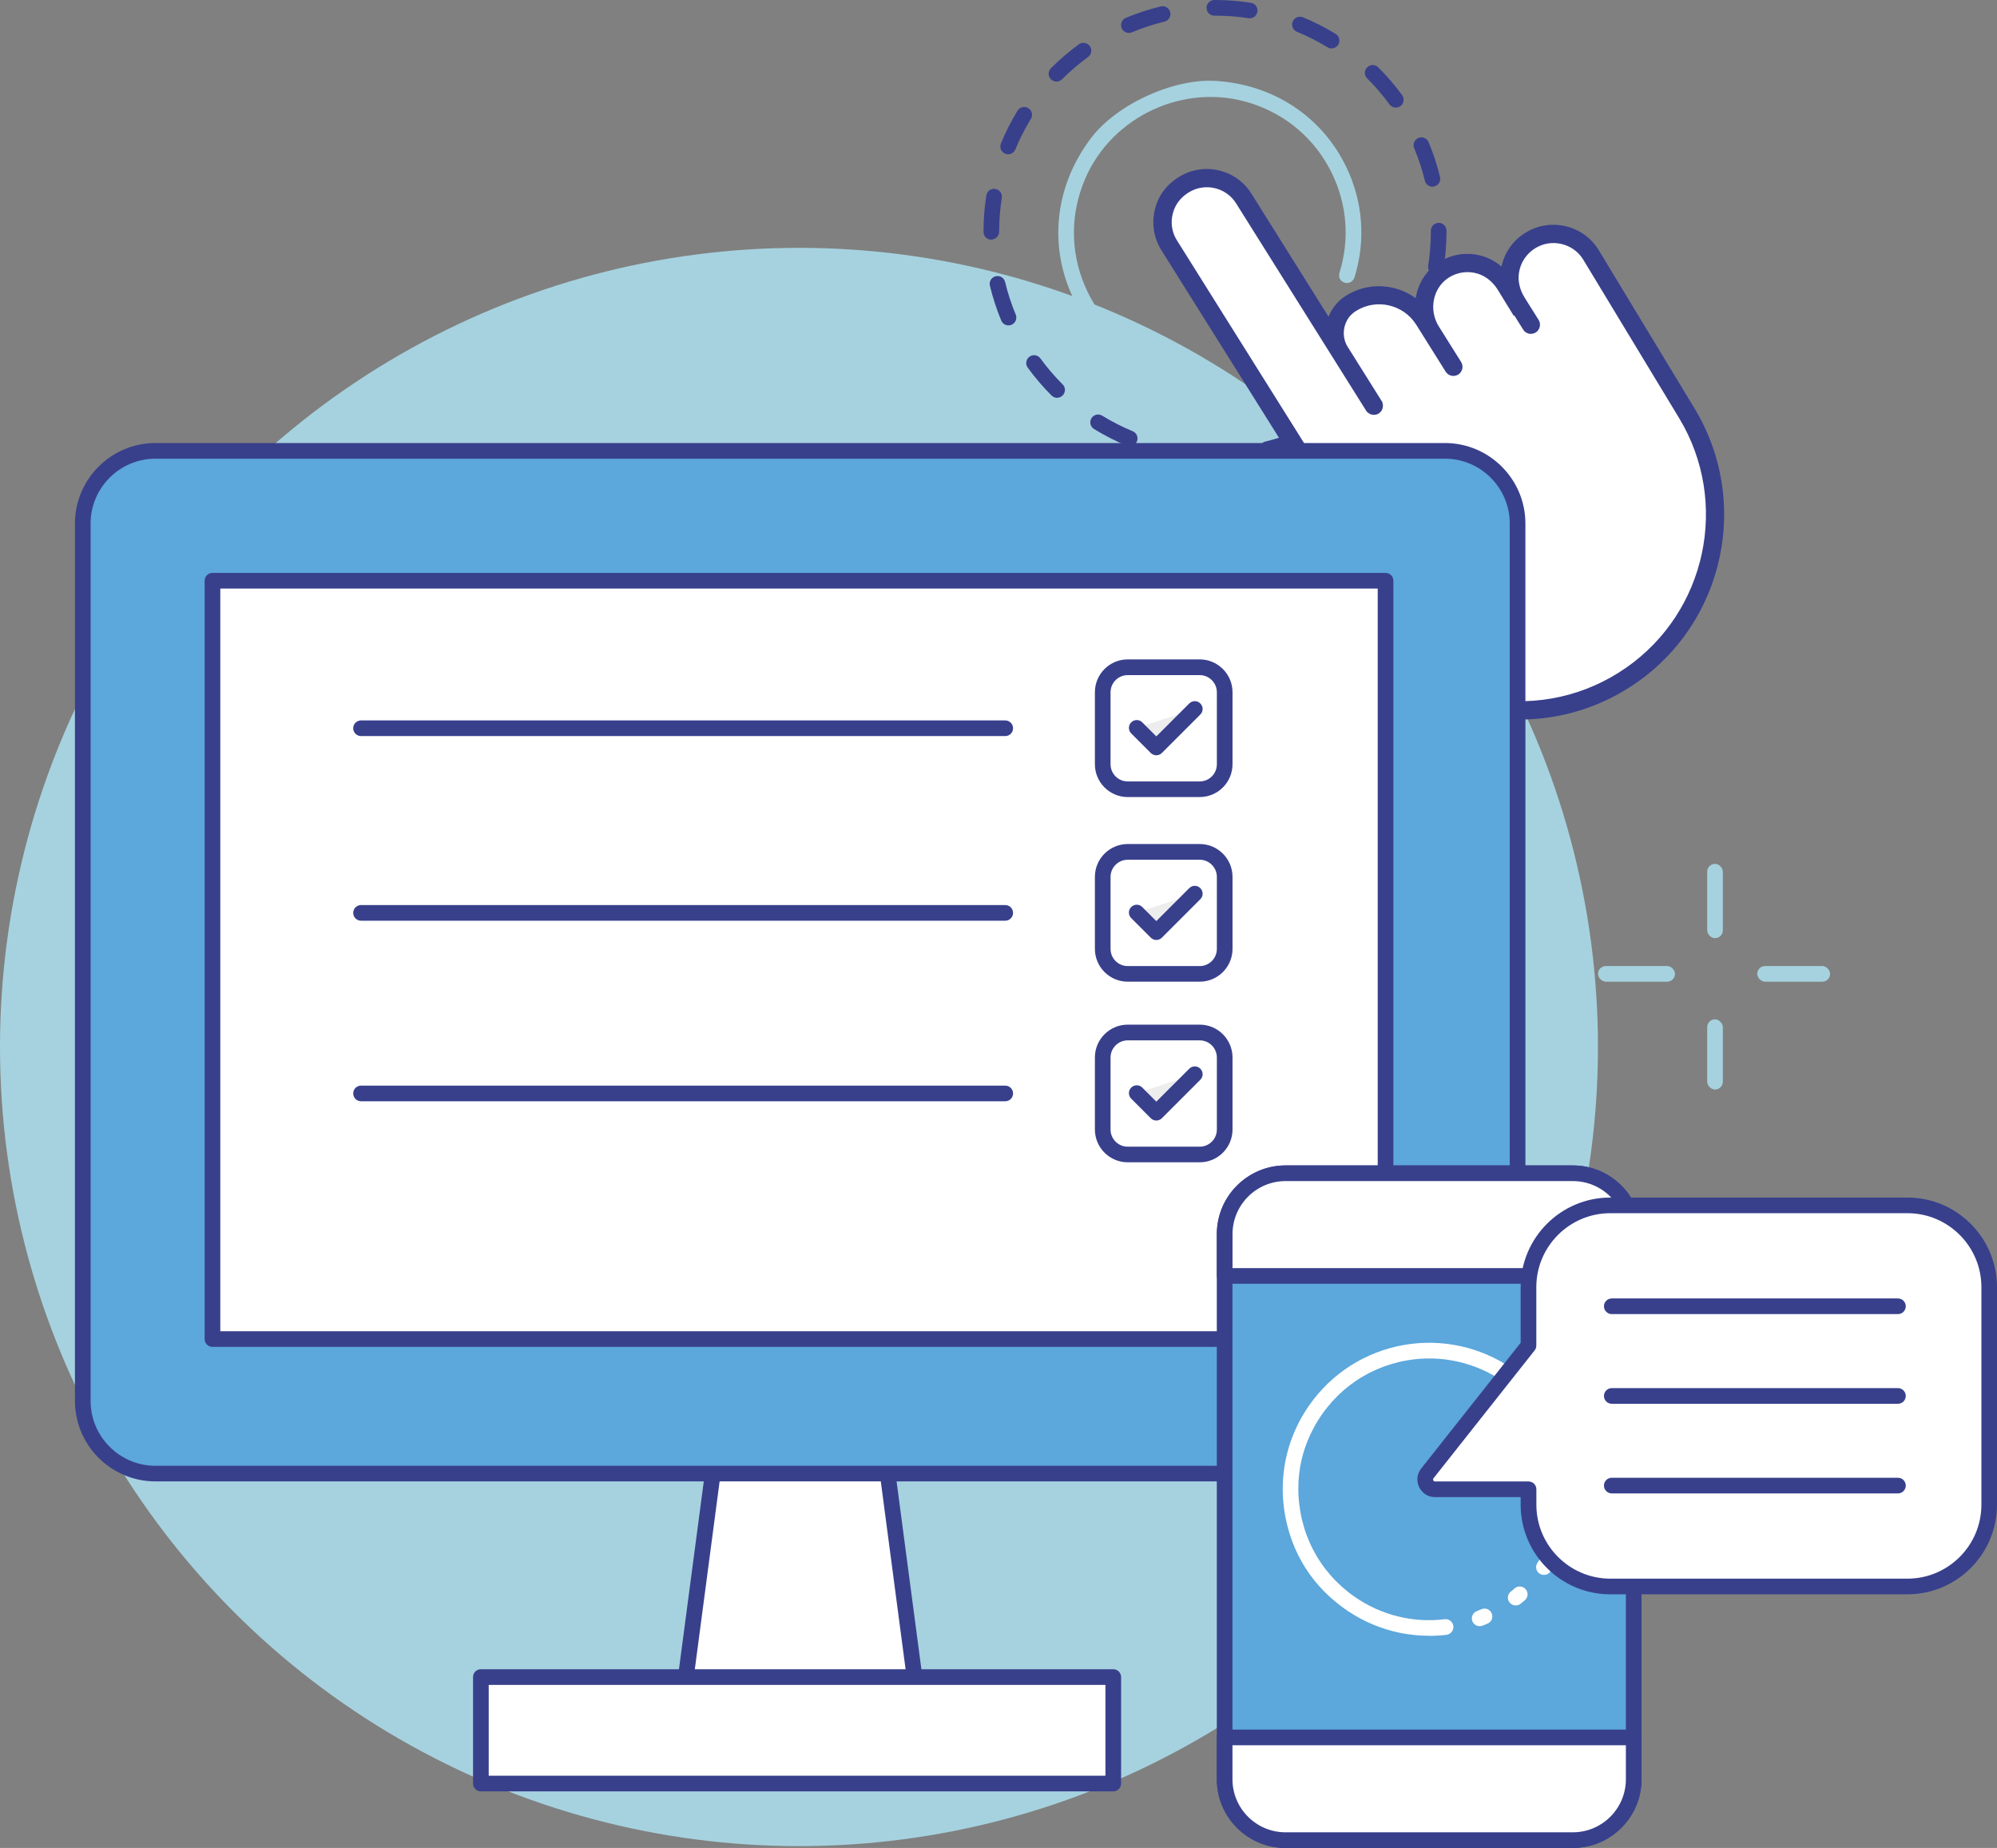
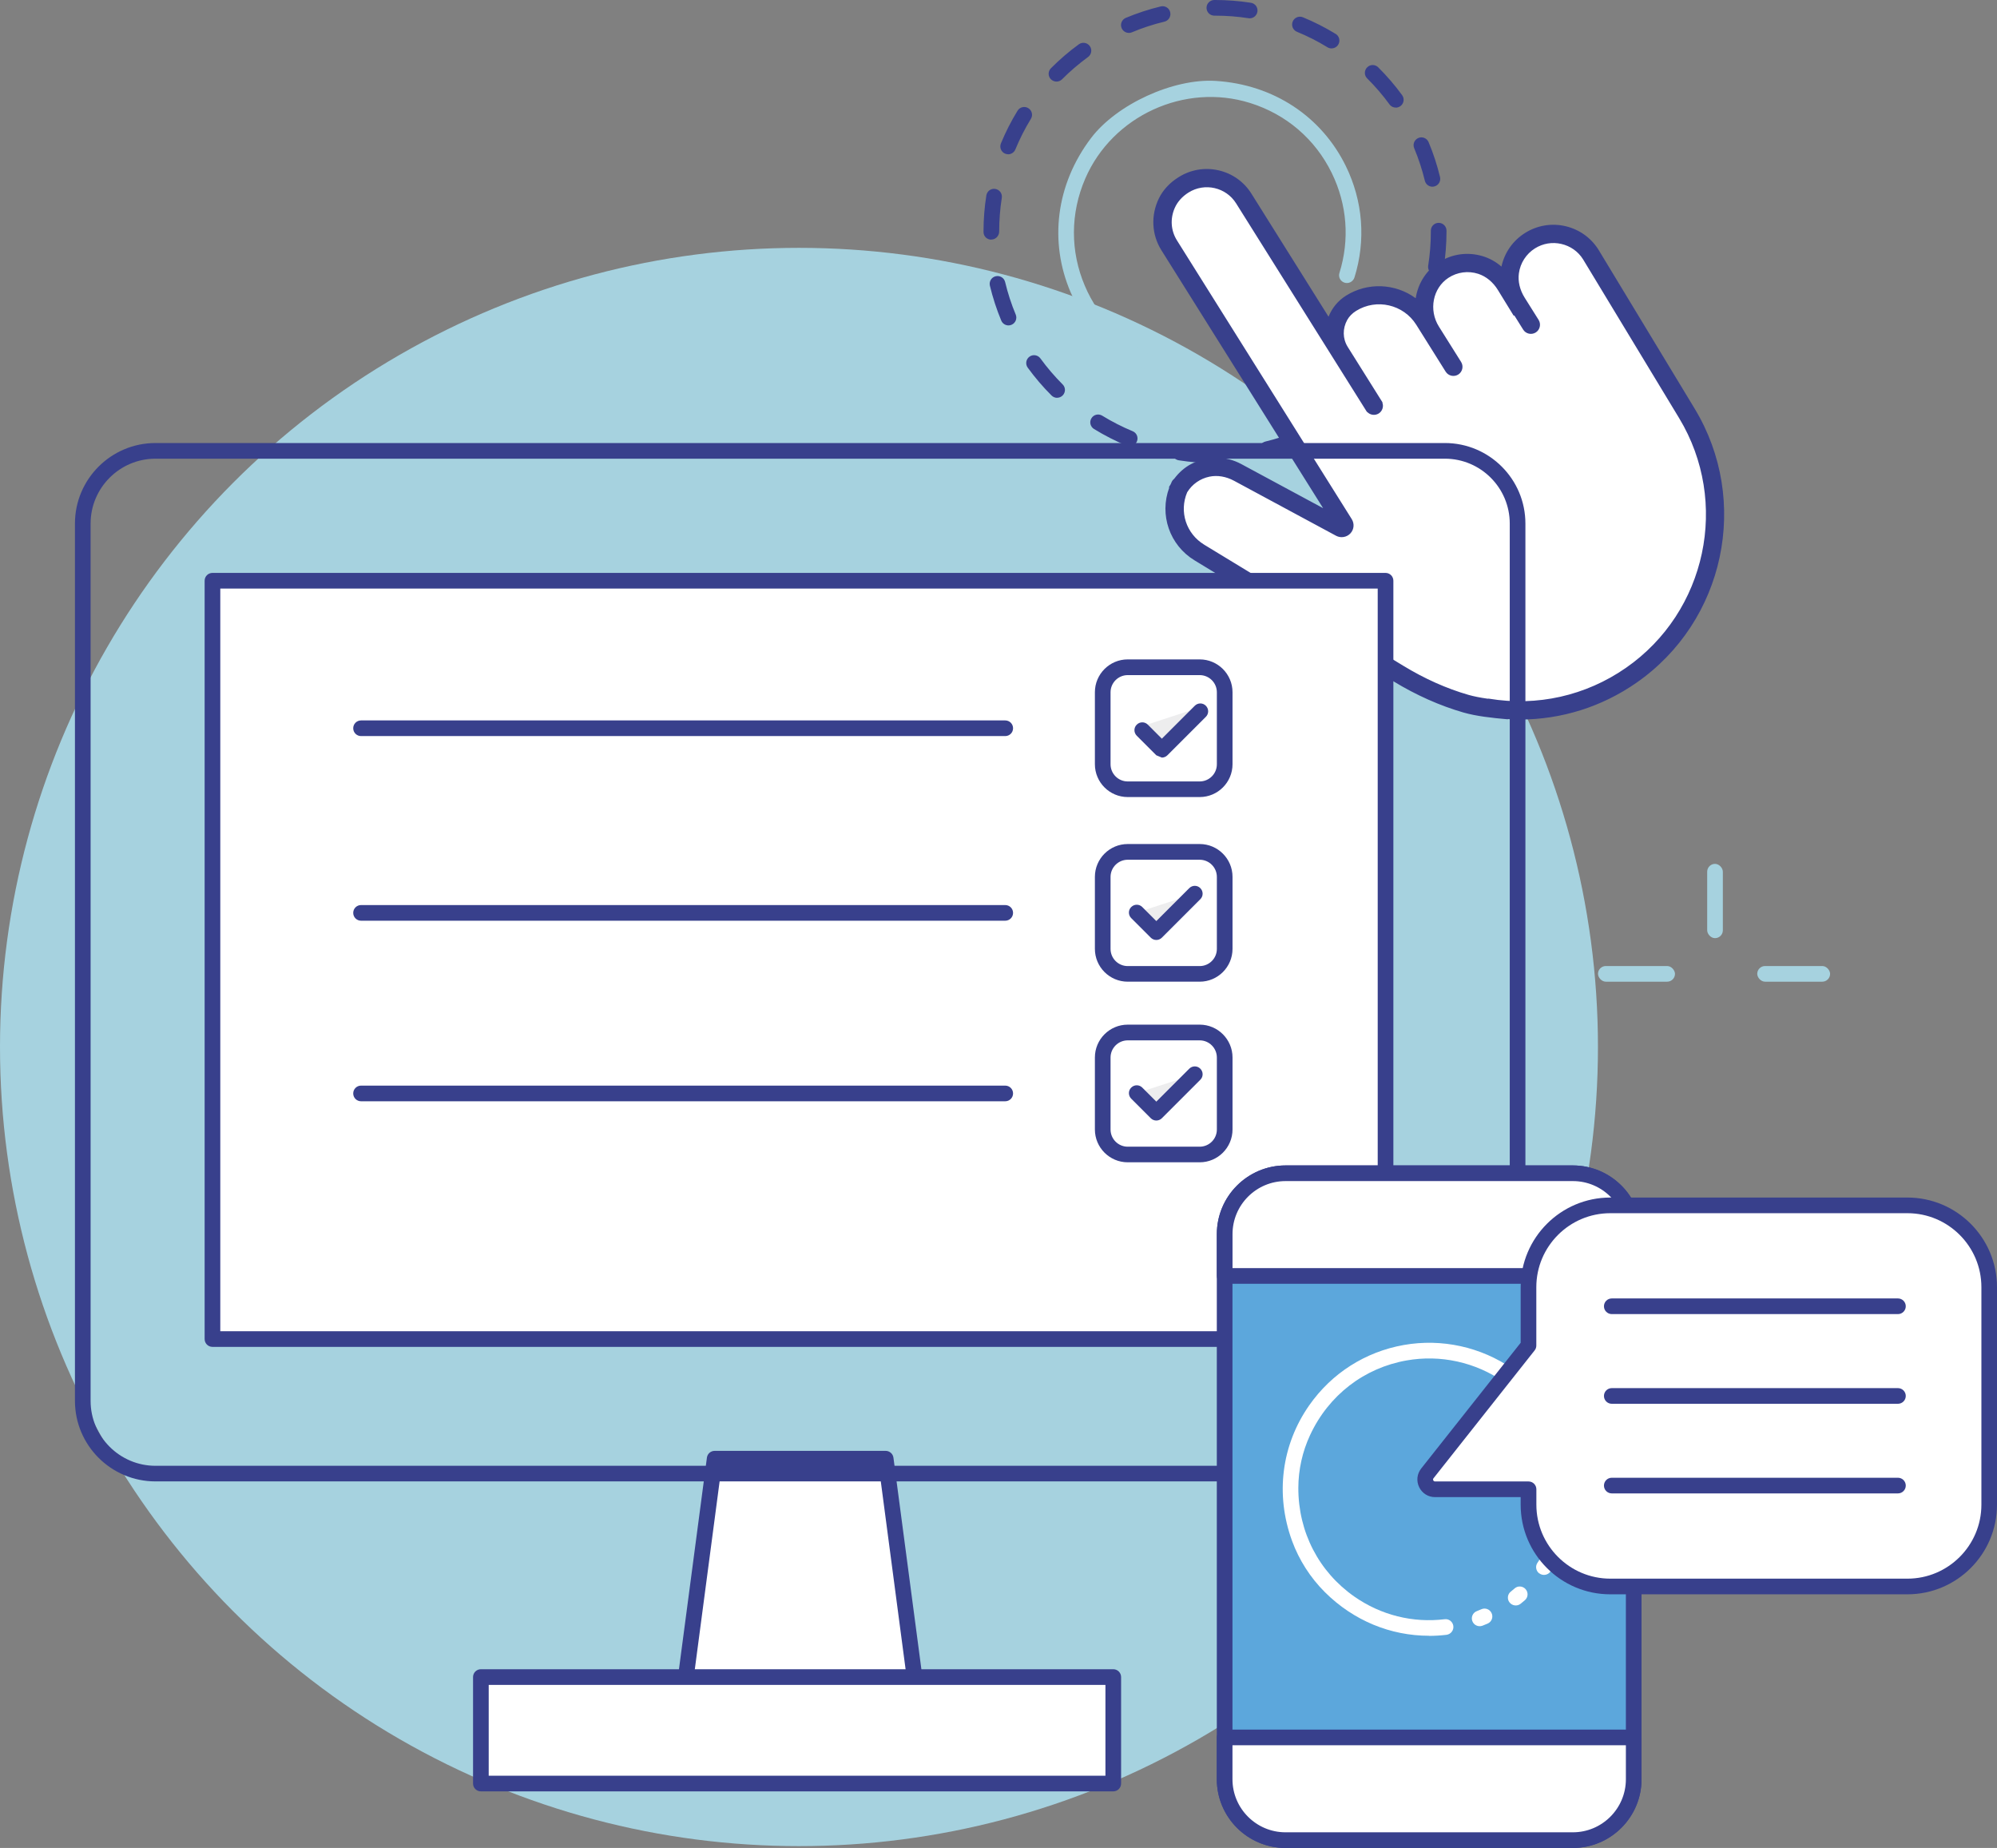
<svg xmlns="http://www.w3.org/2000/svg" id="Layer_2" data-name="Layer 2" viewBox="0 0 382.64 354.01">
  <rect x="0" y="0" width="382.64" height="354.01" fill="#808080" stroke="none" />
  <defs>
    <style>.cls-1 { fill: #fff; } .cls-2 { fill: #38408c; } .cls-3 { fill: #a6d2df; } .cls-4 { fill: #ededee; } .cls-5 { fill: #5ca7dc; }</style>
  </defs>
  <g id="Layer_1-2" data-name="Layer 1">
    <g>
      <circle class="cls-3" cx="153.09" cy="200.57" r="153.09" />
      <path class="cls-2" d="m232.86 88.72h-.04c-2.33.0-4.67-.18-6.96-.54-.82-.13-1.38-.9-1.25-1.72s.9-1.37 1.71-1.25c2.13.34 4.32.51 6.5.51.83.0 1.52.67 1.52 1.5s-.65 1.5-1.48 1.5zm9.93-1.17c-.68.0-1.29-.46-1.46-1.15-.19-.81.31-1.61 1.11-1.81 2.12-.51 4.22-1.19 6.23-2.02.76-.32 1.64.05 1.96.81.32.77-.04 1.64-.81 1.96-2.16.9-4.41 1.63-6.69 2.17-.12.03-.23.04-.35.04zm-26.33-2.06c-.19.0-.38-.04-.57-.11-2.16-.89-4.27-1.97-6.27-3.2-.71-.43-.93-1.36-.49-2.06.43-.71 1.36-.92 2.06-.49 1.86 1.14 3.83 2.15 5.84 2.98.77.32 1.13 1.19.81 1.96-.24.58-.8.93-1.39.93zm41.51-4.92c-.46.0-.92-.21-1.21-.62-.49-.67-.34-1.61.33-2.1 1.77-1.28 3.44-2.72 4.99-4.26.59-.59 1.54-.59 2.12.0.59.59.59 1.54.0 2.12-1.65 1.65-3.45 3.19-5.34 4.57-.27.19-.58.29-.88.29zm-55.42-4.36c-.38.0-.77-.15-1.06-.44-1.66-1.65-3.19-3.45-4.57-5.34-.49-.67-.34-1.61.33-2.1.67-.49 1.61-.34 2.1.33 1.28 1.76 2.72 3.44 4.26 4.98.59.58.59 1.53.0 2.12-.29.29-.68.44-1.06.44zm66.78-7.9c-.27.0-.54-.07-.79-.22-.71-.44-.92-1.36-.49-2.06 1.15-1.86 2.15-3.82 2.99-5.84.32-.76 1.19-1.13 1.96-.81s1.13 1.19.81 1.96c-.9 2.16-1.97 4.27-3.2 6.27-.28.46-.77.71-1.28.71zm-76.09-5.97c-.59.0-1.15-.35-1.39-.92-.9-2.16-1.63-4.41-2.18-6.69-.19-.81.3-1.62 1.11-1.81.81-.19 1.62.3 1.81 1.11.51 2.12 1.19 4.22 2.03 6.23.32.76-.04 1.64-.81 1.96-.19.08-.38.12-.58.12zm81.9-9.7c-.08.0-.16.0-.24-.02-.82-.13-1.38-.9-1.25-1.72.34-2.14.51-4.34.51-6.54v-.17c0-.83.67-1.5 1.5-1.5s1.5.67 1.5 1.5v.17c0 2.35-.19 4.71-.55 7.01-.12.74-.75 1.26-1.48 1.26zm-85.19-6.73c-.83.0-1.5-.63-1.5-1.46.0-.02.0-.12.0-.14.0-2.27.18-4.6.54-6.87.13-.82.89-1.38 1.71-1.25.82.13 1.38.9 1.25 1.71-.33 2.12-.5 4.29-.5 6.45.0.83-.67 1.54-1.5 1.54zm84.52-10.14c-.68.0-1.29-.46-1.46-1.15-.51-2.12-1.2-4.21-2.04-6.23-.32-.76.04-1.64.8-1.96s1.64.04 1.96.8c.91 2.16 1.64 4.41 2.19 6.68.19.81-.3 1.62-1.11 1.81-.12.03-.24.04-.35.04zm-81.3-6.22c-.19.0-.38-.04-.57-.11-.77-.32-1.13-1.19-.82-1.96.89-2.16 1.96-4.27 3.19-6.27.43-.71 1.36-.93 2.06-.49.71.43.93 1.36.49 2.06-1.14 1.86-2.14 3.83-2.97 5.85-.24.58-.8.93-1.39.93zm74.27-8.94c-.46.0-.92-.21-1.21-.62-1.28-1.76-2.72-3.43-4.27-4.97-.59-.58-.59-1.53.0-2.12.58-.59 1.53-.59 2.12.0 1.66 1.65 3.21 3.45 4.58 5.33.49.67.34 1.61-.33 2.1-.27.19-.58.29-.88.29zm-65.01-4.98c-.38.0-.77-.15-1.06-.44-.59-.58-.59-1.53.0-2.12 1.65-1.66 3.44-3.2 5.34-4.58.67-.49 1.61-.34 2.1.33.49.67.34 1.61-.33 2.1-1.76 1.29-3.44 2.72-4.98 4.27-.29.29-.68.44-1.06.44zm52.71-6.35c-.27.0-.54-.07-.78-.22-1.86-1.14-3.83-2.14-5.85-2.97-.77-.31-1.13-1.19-.82-1.96.32-.77 1.19-1.13 1.96-.82 2.16.89 4.27 1.96 6.27 3.18.71.43.93 1.36.5 2.06-.28.46-.78.72-1.28.72zm-38.85-2.98c-.59.0-1.14-.35-1.38-.92-.32-.76.04-1.64.81-1.96 2.16-.9 4.41-1.64 6.69-2.19.81-.19 1.62.3 1.81 1.11.19.81-.3 1.62-1.11 1.81-2.12.51-4.22 1.19-6.23 2.04-.19.08-.38.12-.58.12zm23.16-2.79c-.08.0-.15.0-.23-.02-2.11-.33-4.26-.49-6.41-.49h-.13c-.83.0-1.5-.67-1.5-1.5s.67-1.5 1.5-1.5h.13c2.3.0 4.62.18 6.87.53.82.13 1.38.89 1.25 1.71-.12.74-.75 1.27-1.48 1.27z" />
      <path class="cls-1" d="m311.67 128.14c-7.75 5.38-17.14 7.49-26.45 5.94v.06c-1.42-.19-2.76-.43-3.94-.77-4.23-1.22-8.46-3.1-12.57-5.61l-38.14-23.19c-3.59-2.18-4.97-6.57-3.35-10.39.99-1.6 2.57-2.72 4.45-3.11 1.64-.34 3.36.0 4.84.8l19.58 10.55c.31.17.64.25.96.25.54.0 1.07-.22 1.46-.64.63-.68.73-1.66.24-2.45L225.27 46.2c-1.21-1.93-1.39-4.3-.45-6.46.56-1.27 1.53-2.31 2.7-3.05l.05-.03c3.2-2.01 7.44-1.04 9.45 2.17l18.57 29.6s0 .01.01.02l6.38 10.17h0c.46.63 1.33.81 2.01.39.67-.42.89-1.29.52-1.98h0l-.05-.09-6.49-10.35c-1.01-1.62-1.08-3.65-.09-5.43.41-.74 1.05-1.35 1.77-1.8 4.03-2.52 9.36-1.29 11.89 2.74l2.81 4.48h0l2.82 4.5c.44.7 1.37.91 2.07.47s.91-1.37.47-2.07l-4.25-6.77c-2.02-3.22-1.29-7.6 1.89-9.69 1.76-1.16 3.92-1.45 5.95-.79 1.63.53 2.97 1.72 3.88 3.18l2.91 4.73.1-.06 1.84 2.93c.44.7 1.37.91 2.07.47h0c.7-.44.91-1.37.47-2.07l-2.67-4.25c-.9-1.44-1.37-3.15-1.14-4.83.28-2.08 1.44-3.86 3.19-4.96 1.57-.98 3.43-1.3 5.24-.88 1.81.41 3.34 1.51 4.32 3.06l18.41 30.42c9.81 16.21 5.31 37.38-10.26 48.19z" />
      <path class="cls-3" d="m222.25 70.33c-.3.81-1.23 1.19-2.02.85-6.82-2.96-12.15-8.31-15.1-15.21-4.13-9.67-2.82-20.63 3.93-29.53 4.91-6.47 15.78-11.45 23.88-10.94 11.14.7 20.29 6.86 24.92 16.29 3.3 6.73 3.88 14.26 1.67 21.35-.26.83-1.15 1.29-1.97.99h0c-.74-.27-1.15-1.07-.92-1.82 2-6.38 1.49-13.15-1.48-19.2-3.17-6.47-8.72-11.22-15.63-13.38-12.52-3.92-26.39 2.45-31.59 14.49-2.87 6.64-2.89 13.95-.06 20.57 2.65 6.2 7.44 11.01 13.58 13.65.72.31 1.05 1.15.78 1.88h0z" />
      <g>
        <path class="cls-2" d="m324.5 78.4-18.43-30.44c-2.91-4.64-9.06-6.05-13.7-3.14-2.37 1.49-3.98 3.85-4.49 6.62.0.03.0.07-.01.1-1.1-1.02-2.4-1.81-3.85-2.24-2.76-.82-5.64-.43-8.06 1.06-2.63 1.63-4.16 4.33-4.5 7.21-3.75-2.96-9.11-3.43-13.39-.74-1.64 1.03-2.84 2.58-3.44 4.39l-15.05-23.99c-2.89-4.6-8.98-6-13.59-3.11l-.14.09c-1.5.96-2.77 2.27-3.56 3.86-1.58 3.22-1.38 6.82.44 9.72l31.5 50.22-16.52-8.9c-2.9-1.56-6.35-1.59-9.38.0-1.25.66-2.32 1.62-3.16 2.75-.18.14-.33.31-.44.52-.08.16-.14.32-.21.47-.07.11-.15.22-.21.33l-.03.06.06.03c-2.02 5.12-.12 10.93 4.67 13.84l38.14 23.19c4.34 2.64 8.81 4.63 13.29 5.93 2.46.71 5.44 1.04 8.29 1.28.04.0.09.0.13.0.05.0.1-.02.15-.03.73.04 1.46.07 2.19.07 7.89.0 15.58-2.39 22.18-6.97 16.86-11.71 21.75-34.64 11.12-52.21zm-12.83 49.74c-7.75 5.38-17.14 7.49-26.45 5.94v.06c-1.42-.19-2.76-.43-3.94-.77-4.23-1.22-8.46-3.1-12.57-5.61l-38.14-23.19c-3.59-2.18-4.97-6.57-3.35-10.39.99-1.6 2.57-2.72 4.45-3.11 1.64-.34 3.36.0 4.84.8l19.58 10.55c.31.17.64.25.96.25.54.0 1.07-.22 1.46-.64.63-.68.73-1.66.24-2.45L225.27 46.2c-1.21-1.93-1.39-4.3-.45-6.46.56-1.27 1.53-2.31 2.7-3.05l.05-.03c3.2-2.01 7.44-1.04 9.45 2.17l18.57 29.6s0 .01.01.02l6.38 10.17h0c.46.63 1.33.81 2.01.39.67-.42.89-1.29.52-1.98h0l-.05-.09-6.49-10.35c-1.01-1.62-1.08-3.65-.09-5.43.41-.74 1.05-1.35 1.77-1.8 4.03-2.52 9.36-1.29 11.89 2.74l2.81 4.48h0l2.82 4.5c.44.7 1.37.91 2.07.47s.91-1.37.47-2.07l-4.25-6.77c-2.02-3.22-1.29-7.6 1.89-9.69 1.76-1.16 3.92-1.45 5.95-.79 1.63.53 2.97 1.72 3.88 3.18l2.91 4.73.1-.06 1.84 2.93c.44.7 1.37.91 2.07.47h0c.7-.44.91-1.37.47-2.07l-2.67-4.25c-.9-1.44-1.37-3.15-1.14-4.83.28-2.08 1.44-3.86 3.19-4.96 1.57-.98 3.43-1.3 5.24-.88 1.81.41 3.34 1.51 4.32 3.06l18.41 30.42c9.81 16.21 5.31 37.38-10.26 48.19z" />
        <path class="cls-2" d="m291.21 137.83c-.66.0-1.36-.02-2.2-.07-.04.03-.18.03-.29.02-2.86-.25-5.85-.58-8.33-1.29-4.5-1.3-9-3.3-13.36-5.95l-38.14-23.19c-4.78-2.9-6.79-8.73-4.85-13.94l-.08-.04.15-.28c.04-.07.08-.14.13-.21.03-.04.06-.09.08-.13l.06-.14c.04-.11.09-.22.14-.32.11-.23.28-.43.48-.59.91-1.21 1.99-2.15 3.22-2.8 3.09-1.63 6.59-1.63 9.62.0l15.68 8.45-30.99-49.42c-1.88-3-2.05-6.72-.46-9.96.77-1.56 2.03-2.93 3.65-3.96l.14-.09c2.29-1.43 4.99-1.89 7.63-1.29 2.63.6 4.87 2.19 6.3 4.48l14.77 23.56c.67-1.68 1.82-3.07 3.36-4.04 4.12-2.58 9.42-2.37 13.34.5.46-2.93 2.11-5.45 4.56-6.97 2.49-1.54 5.42-1.93 8.26-1.09 1.31.39 2.52 1.06 3.61 2 .59-2.69 2.19-4.98 4.54-6.45 2.3-1.44 5.03-1.91 7.69-1.3s4.91 2.21 6.36 4.51l18.43 30.45c10.7 17.68 5.79 40.76-11.19 52.54-6.61 4.59-14.33 7.02-22.32 7.02zm-2.21-.57c.88.05 1.57.07 2.21.07 7.89.0 15.51-2.4 22.03-6.93 16.75-11.64 21.61-34.42 11.04-51.87l-18.43-30.44c-1.37-2.19-3.52-3.71-6.04-4.29-2.53-.58-5.12-.14-7.31 1.23-2.32 1.46-3.88 3.75-4.38 6.45l-.08.45-.35-.22c-1.12-1.04-2.38-1.78-3.75-2.19-2.69-.8-5.49-.43-7.86 1.04-2.44 1.51-4.04 4.07-4.39 7.03l-.05.44-.35-.28c-3.77-2.98-9.04-3.28-13.1-.73-1.59 1-2.74 2.47-3.33 4.26l-.17.51-15.33-24.44c-1.36-2.17-3.49-3.68-5.99-4.25s-5.08-.14-7.25 1.22l-.14.09c-1.54.98-2.74 2.28-3.47 3.76-1.52 3.08-1.35 6.63.43 9.48l32 51.02-17.35-9.35c-2.87-1.55-6.21-1.55-9.15.0-1.18.62-2.21 1.52-3.08 2.68l-.05.05c-.16.12-.29.27-.37.44-.05.1-.09.19-.13.29l-.07.17c-.04.08-.08.13-.11.18v.01h.02l-.08.22c-1.98 5.03-.06 10.72 4.57 13.53l38.14 23.19c4.32 2.63 8.77 4.61 13.23 5.9 2.44.7 5.4 1.03 8.24 1.27.04.0.07.0.11.0.05-.02.09-.02.12-.03zm2.21-2.43c-1.93.0-3.87-.15-5.8-.47l-.22.02c-1.6-.22-2.9-.47-3.96-.78-4.25-1.23-8.5-3.12-12.63-5.63l-38.14-23.19c-3.68-2.24-5.13-6.74-3.45-10.7 1.06-1.71 2.7-2.86 4.63-3.26 1.62-.34 3.39-.04 5 .83l19.58 10.55c.71.38 1.58.23 2.13-.35.55-.59.64-1.46.21-2.15l-33.48-53.38c-1.27-2.03-1.44-4.46-.47-6.69.55-1.25 1.52-2.34 2.8-3.16l.05-.03c3.32-2.08 7.71-1.07 9.79 2.24l24.96 39.78c.38.53 1.12.68 1.67.33.55-.35.74-1.07.43-1.65l-.07-.13-6.46-10.3c-1.08-1.73-1.11-3.86-.1-5.69.41-.73 1.05-1.38 1.85-1.89 4.15-2.59 9.63-1.32 12.23 2.81l5.63 8.98c.37.58 1.14.76 1.72.39.58-.37.76-1.14.39-1.72l-4.25-6.77c-2.14-3.41-1.26-7.91 1.97-10.03 1.83-1.2 4.07-1.5 6.16-.82 1.6.52 3.03 1.69 4.01 3.29l2.78 4.52.1-.06 1.97 3.14c.37.58 1.14.76 1.72.4.58-.37.76-1.14.39-1.72l-2.67-4.25c-.99-1.57-1.4-3.35-1.18-5 .29-2.13 1.5-4 3.31-5.14 1.63-1.02 3.55-1.35 5.42-.92s3.46 1.55 4.47 3.17l18.42 30.43c9.88 16.33 5.34 37.64-10.33 48.52h0c-6.13 4.26-13.28 6.48-20.61 6.48zm-5.94-.99c9.25 1.54 18.57-.55 26.27-5.9h0c15.46-10.73 19.93-31.75 10.19-47.85l-18.41-30.42c-.94-1.5-2.42-2.54-4.16-2.94s-3.53-.1-5.05.85c-1.68 1.06-2.81 2.8-3.08 4.78-.21 1.54.18 3.19 1.11 4.67l2.67 4.25c.51.82.26 1.9-.55 2.41-.82.51-1.9.27-2.41-.55l-1.7-2.72-.11.07-3.04-4.95c-.92-1.5-2.25-2.59-3.74-3.08-1.94-.63-4.03-.35-5.73.76-3 1.97-3.82 6.17-1.82 9.35l4.25 6.77c.51.82.26 1.9-.55 2.41-.82.51-1.9.26-2.41-.55l-5.63-8.98c-2.45-3.91-7.63-5.1-11.54-2.66-.73.46-1.31 1.05-1.68 1.71-.93 1.67-.9 3.61.08 5.18l6.68 10.65-.04.02c.29.77.0 1.65-.7 2.09-.71.44-1.63.31-2.19-.28l-.03.02-.14-.2-24.96-39.79c-1.93-3.08-6.02-4.02-9.1-2.09l-.05.03c-1.2.76-2.1 1.78-2.61 2.94-.91 2.07-.75 4.34.43 6.22L259 99.44c.55.89.45 1.99-.26 2.75-.7.74-1.83.93-2.73.45l-19.58-10.55c-1.51-.81-3.17-1.09-4.67-.78-1.8.37-3.33 1.44-4.29 3-1.57 3.7-.2 7.93 3.27 10.04l38.14 23.19c4.09 2.49 8.3 4.37 12.51 5.58.99.28 2.18.52 3.65.73h0l.25-.02z" />
      </g>
      <g>
        <polygon class="cls-1" points="169.7 279.44 136.94 279.44 130.97 324.62 175.67 324.62 169.7 279.44" />
        <path class="cls-2" d="m175.67 326.12h-44.7c-.43.0-.84-.19-1.13-.51s-.42-.76-.36-1.19l5.97-45.18c.1-.75.73-1.3 1.49-1.3h32.76c.75.0 1.39.56 1.49 1.3l5.97 45.18c.06.43-.07.86-.36 1.19s-.7.51-1.13.51zm-42.99-3h41.28l-5.57-42.18h-30.13l-5.57 42.18z" />
      </g>
      <g>
-         <rect class="cls-5" x="15.86" y="86.37" width="274.92" height="195.92" rx="13.93" ry="13.93" />
        <path class="cls-2" d="m276.85 283.79H29.79c-8.51.0-15.43-6.92-15.43-15.43V100.3c0-8.51 6.92-15.43 15.43-15.43h247.06c8.51.0 15.43 6.92 15.43 15.43v168.07c0 8.51-6.92 15.43-15.43 15.43zM29.79 87.87c-6.85.0-12.43 5.58-12.43 12.43v168.07c0 6.85 5.58 12.43 12.43 12.43h247.06c6.85.0 12.43-5.57 12.43-12.43V100.3c0-6.85-5.57-12.43-12.43-12.43H29.79z" />
      </g>
      <g>
        <rect class="cls-1" x="40.71" y="111.25" width="224.77" height="145.27" />
        <path class="cls-2" d="m265.48 258.02H40.71c-.83.0-1.5-.67-1.5-1.5V111.25c0-.83.67-1.5 1.5-1.5h224.77c.83.0 1.5.67 1.5 1.5v145.27c0 .83-.67 1.5-1.5 1.5zm-223.27-3h221.77V112.75H42.21v142.27z" />
      </g>
      <g>
        <rect class="cls-3" x="327.11" y="165.49" width="3" height="14.23" rx="1.5" ry="1.5" />
        <rect class="cls-3" x="336.7" y="185.06" width="13.96" height="3" rx="1.5" ry="1.5" />
-         <rect class="cls-3" x="327.11" y="195.27" width="3" height="13.45" rx="1.5" ry="1.5" />
        <rect class="cls-3" x="306.19" y="185.06" width="14.75" height="3" rx="1.5" ry="1.5" />
      </g>
      <rect class="cls-1" x="72.65" y="144.77" width="127.05" height="28.81" />
      <g>
        <rect class="cls-1" x="211.29" y="127.82" width="23.36" height="23.36" rx="4.79" ry="4.79" />
        <path class="cls-2" d="m229.87 152.69h-13.79c-3.47.0-6.29-2.82-6.29-6.29v-13.79c0-3.47 2.82-6.29 6.29-6.29h13.79c3.47.0 6.29 2.82 6.29 6.29v13.79c0 3.47-2.82 6.29-6.29 6.29zm-13.79-23.36c-1.81.0-3.29 1.47-3.29 3.29v13.79c0 1.81 1.47 3.29 3.29 3.29h13.79c1.81.0 3.29-1.47 3.29-3.29v-13.79c0-1.81-1.47-3.29-3.29-3.29h-13.79z" />
      </g>
      <g>
        <polyline class="cls-4" points="217.82 139.45 221.56 143.19 228.94 135.82" />
-         <path class="cls-2" d="m221.56 144.69c-.38.0-.77-.15-1.06-.44l-3.75-3.75c-.59-.59-.59-1.54.0-2.12.59-.59 1.54-.59 2.12.0l2.69 2.69 6.31-6.31c.59-.59 1.54-.59 2.12.0.59.59.59 1.54.0 2.12l-7.37 7.37c-.29.29-.68.44-1.06.44z" />
+         <path class="cls-2" d="m221.56 144.69l-3.75-3.75c-.59-.59-.59-1.54.0-2.12.59-.59 1.54-.59 2.12.0l2.69 2.69 6.31-6.31c.59-.59 1.54-.59 2.12.0.59.59.59 1.54.0 2.12l-7.37 7.37c-.29.29-.68.44-1.06.44z" />
      </g>
      <g>
        <g>
          <rect class="cls-5" x="234.65" y="224.76" width="78.39" height="127.75" rx="11.66" ry="11.66" />
          <path class="cls-2" d="m301.37 354.01h-55.06c-7.26.0-13.16-5.91-13.16-13.16V236.42c0-7.26 5.91-13.16 13.16-13.16h55.06c7.26.0 13.16 5.91 13.16 13.16v104.43c0 7.26-5.91 13.16-13.16 13.16zm-55.06-127.75c-5.6.0-10.16 4.56-10.16 10.16v104.43c0 5.6 4.56 10.16 10.16 10.16h55.06c5.6.0 10.16-4.56 10.16-10.16V236.42c0-5.6-4.56-10.16-10.16-10.16h-55.06z" />
        </g>
        <g>
          <path class="cls-1" d="m301.37 224.76h-55.06c-6.43.0-11.66 5.23-11.66 11.66v8.01h78.39v-8.01c0-6.43-5.23-11.66-11.66-11.66z" />
          <path class="cls-2" d="m313.04 245.93h-78.38c-.83.0-1.5-.67-1.5-1.5v-8.01c0-7.26 5.91-13.16 13.16-13.16h55.06c7.26.0 13.16 5.91 13.16 13.16v8.01c0 .83-.67 1.5-1.5 1.5zm-76.88-3h75.38v-6.51c0-5.6-4.56-10.16-10.16-10.16h-55.06c-5.6.0-10.16 4.56-10.16 10.16v6.51z" />
        </g>
        <g>
          <path class="cls-1" d="m246.32 352.51h55.06c6.43.0 11.66-5.23 11.66-11.66v-8.01h-78.39v8.01c0 6.43 5.23 11.66 11.66 11.66z" />
          <path class="cls-2" d="m301.37 354.01h-55.06c-7.26.0-13.16-5.91-13.16-13.16v-8.01c0-.83.67-1.5 1.5-1.5h78.38c.83.0 1.5.67 1.5 1.5v8.01c0 7.26-5.91 13.16-13.16 13.16zm-65.22-19.67v6.51c0 5.6 4.56 10.16 10.16 10.16h55.06c5.6.0 10.16-4.56 10.16-10.16v-6.51h-75.38z" />
        </g>
      </g>
      <g>
        <rect class="cls-1" x="92.14" y="321.26" width="121.17" height="20.4" />
        <path class="cls-2" d="m213.31 343.17H92.14c-.83.0-1.5-.67-1.5-1.5v-20.4c0-.83.67-1.5 1.5-1.5h121.17c.83.0 1.5.67 1.5 1.5v20.4c0 .83-.67 1.5-1.5 1.5zm-119.67-3h118.17v-17.4H93.64v17.4z" />
      </g>
      <path class="cls-2" d="m192.61 141.01H69.18c-.83.0-1.5-.67-1.5-1.5s.67-1.5 1.5-1.5h123.43c.83.0 1.5.67 1.5 1.5s-.67 1.5-1.5 1.5z" />
      <g>
        <rect class="cls-1" x="211.29" y="163.2" width="23.36" height="23.36" rx="4.79" ry="4.79" />
        <path class="cls-2" d="m229.87 188.06h-13.79c-3.47.0-6.29-2.82-6.29-6.29v-13.79c0-3.47 2.82-6.29 6.29-6.29h13.79c3.47.0 6.29 2.82 6.29 6.29v13.79c0 3.47-2.82 6.29-6.29 6.29zm-13.79-23.36c-1.81.0-3.29 1.47-3.29 3.29v13.79c0 1.81 1.47 3.29 3.29 3.29h13.79c1.81.0 3.29-1.47 3.29-3.29v-13.79c0-1.81-1.47-3.29-3.29-3.29h-13.79z" />
      </g>
      <g>
        <polyline class="cls-4" points="217.82 174.82 221.56 178.57 228.94 171.19" />
        <path class="cls-2" d="m221.56 180.07c-.4.0-.78-.16-1.06-.44l-3.75-3.75c-.59-.59-.59-1.54.0-2.12.59-.59 1.54-.59 2.12.0l2.69 2.69 6.31-6.31c.59-.59 1.54-.59 2.12.0.59.59.59 1.54.0 2.12l-7.37 7.37c-.28.28-.66.44-1.06.44z" />
      </g>
      <path class="cls-2" d="m192.61 176.38H69.18c-.83.0-1.5-.67-1.5-1.5s.67-1.5 1.5-1.5h123.43c.83.0 1.5.67 1.5 1.5s-.67 1.5-1.5 1.5z" />
      <g>
        <rect class="cls-1" x="211.29" y="197.79" width="23.36" height="23.36" rx="4.79" ry="4.79" />
        <path class="cls-2" d="m229.87 222.66h-13.79c-3.47.0-6.29-2.82-6.29-6.29v-13.79c0-3.47 2.82-6.29 6.29-6.29h13.79c3.47.0 6.29 2.82 6.29 6.29v13.79c0 3.47-2.82 6.29-6.29 6.29zm-13.79-23.36c-1.81.0-3.29 1.47-3.29 3.29v13.79c0 1.81 1.47 3.29 3.29 3.29h13.79c1.81.0 3.29-1.47 3.29-3.29v-13.79c0-1.81-1.47-3.29-3.29-3.29h-13.79z" />
      </g>
      <g>
        <polyline class="cls-4" points="217.82 209.41 221.56 213.16 228.94 205.79" />
        <path class="cls-2" d="m221.56 214.66c-.38.0-.77-.15-1.06-.44l-3.75-3.75c-.59-.59-.59-1.54.0-2.12.59-.59 1.54-.59 2.12.0l2.69 2.69 6.31-6.31c.59-.59 1.54-.59 2.12.0.59.59.59 1.54.0 2.12l-7.37 7.37c-.29.29-.68.44-1.06.44z" />
      </g>
      <path class="cls-2" d="m192.61 210.97H69.18c-.83.0-1.5-.67-1.5-1.5s.67-1.5 1.5-1.5h123.43c.83.0 1.5.67 1.5 1.5s-.67 1.5-1.5 1.5z" />
      <g>
        <path class="cls-1" d="m273.8 313.36c-7.34.0-14.44-2.88-19.94-8.35-2.78-2.77-4.94-6.14-6.29-9.82-3.27-8.94-1.99-18.44 3.29-25.98 4.3-6.14 10.73-10.24 18.11-11.55 7.28-1.29 14.8.37 20.86 4.57.71.49.88 1.48.34 2.17h0c-.48.62-1.36.77-2.01.33-5.42-3.77-12.14-5.27-18.67-4.11-8.08 1.43-14.89 6.61-18.47 14.3-1.47 3.16-2.24 6.62-2.25 10.1-.02 8.51 3.97 16.1 10.71 20.82 5.1 3.57 11.22 5.1 17.35 4.35.78-.09 1.49.45 1.63 1.23h0c.15.85-.45 1.65-1.31 1.76-1.12.13-2.24.2-3.36.2z" />
        <path class="cls-1" d="m282.09 310.5h0c-.24-.75.13-1.56.86-1.85.31-.12.62-.25.92-.38.72-.31 1.56.01 1.91.71h0c.39.77.05 1.71-.74 2.05-.32.14-.65.27-.98.4-.8.31-1.71-.12-1.97-.94zm7.11-3.57h0c-.45-.64-.35-1.53.27-2.02.26-.21.52-.42.77-.64.59-.51 1.49-.45 2.03.11h0c.6.62.56 1.62-.1 2.18-.27.23-.54.45-.81.67-.67.54-1.66.39-2.16-.31zm5.72-5.52h0c-.62-.48-.78-1.36-.34-2.01.19-.28.37-.55.55-.84.42-.67 1.29-.87 1.98-.5h0c.75.42 1.01 1.38.55 2.11-.19.3-.38.59-.58.88-.48.71-1.47.87-2.16.34zm3.84-6.97h0c-.74-.27-1.15-1.07-.92-1.82.1-.32.19-.64.27-.96.2-.76.97-1.22 1.74-1.06h0c.86.17 1.37 1.04 1.15 1.88-.09.32-.18.64-.27.96-.25.83-1.15 1.3-1.96.99zm1.58-7.8h0c-.8-.04-1.43-.71-1.42-1.52v-.05c0-.32.0-.61-.01-.89-.03-.78.57-1.45 1.35-1.53h0c.87-.09 1.62.58 1.65 1.45.01.31.02.63.02.98v.09c-.01.85-.73 1.52-1.58 1.48zm-2.58-8.89c-.1-.32-.21-.63-.32-.95-.26-.74.11-1.55.83-1.86h0c.8-.34 1.72.08 2.01.9.11.31.22.63.32.95.26.83-.21 1.72-1.06 1.93h0c-.76.19-1.55-.23-1.79-.98z" />
      </g>
      <g>
        <g>
          <path class="cls-1" d="m365.47 230.91h-56.93c-8.66.0-15.67 7.02-15.67 15.67v11.18l-19.38 24.5c-.98 1.23-.1 3.05 1.47 3.05h17.91v2.95c0 8.65 7.02 15.67 15.67 15.67h56.93c8.65.0 15.67-7.02 15.67-15.67v-41.67c0-8.66-7.02-15.67-15.67-15.67z" />
          <path class="cls-2" d="m365.47 305.42h-56.93c-9.47.0-17.17-7.7-17.17-17.17v-1.45h-16.41c-1.31.0-2.47-.73-3.04-1.91s-.42-2.54.39-3.57l19.06-24.09v-10.65c0-9.47 7.7-17.17 17.17-17.17h56.93c9.47.0 17.17 7.7 17.17 17.17v41.67c0 9.47-7.7 17.17-17.17 17.17zm-56.93-73.01c-7.81.0-14.17 6.36-14.17 14.17v11.18c0 .34-.11.67-.32.93l-19.38 24.5c-.12.15-.09.3-.04.4.05.1.15.21.34.21h17.91c.83.0 1.5.67 1.5 1.5v2.95c0 7.81 6.36 14.17 14.17 14.17h56.93c7.81.0 14.17-6.36 14.17-14.17v-41.67c0-7.81-6.36-14.17-14.17-14.17h-56.93z" />
        </g>
        <g>
          <path class="cls-2" d="m363.66 251.74h-54.83c-.83.0-1.5-.67-1.5-1.5s.67-1.5 1.5-1.5h54.83c.83.0 1.5.67 1.5 1.5s-.67 1.5-1.5 1.5z" />
          <path class="cls-2" d="m363.66 268.92h-54.83c-.83.0-1.5-.67-1.5-1.5s.67-1.5 1.5-1.5h54.83c.83.0 1.5.67 1.5 1.5s-.67 1.5-1.5 1.5z" />
          <path class="cls-2" d="m363.66 286.09h-54.83c-.83.0-1.5-.67-1.5-1.5s.67-1.5 1.5-1.5h54.83c.83.0 1.5.67 1.5 1.5s-.67 1.5-1.5 1.5z" />
        </g>
      </g>
    </g>
  </g>
</svg>